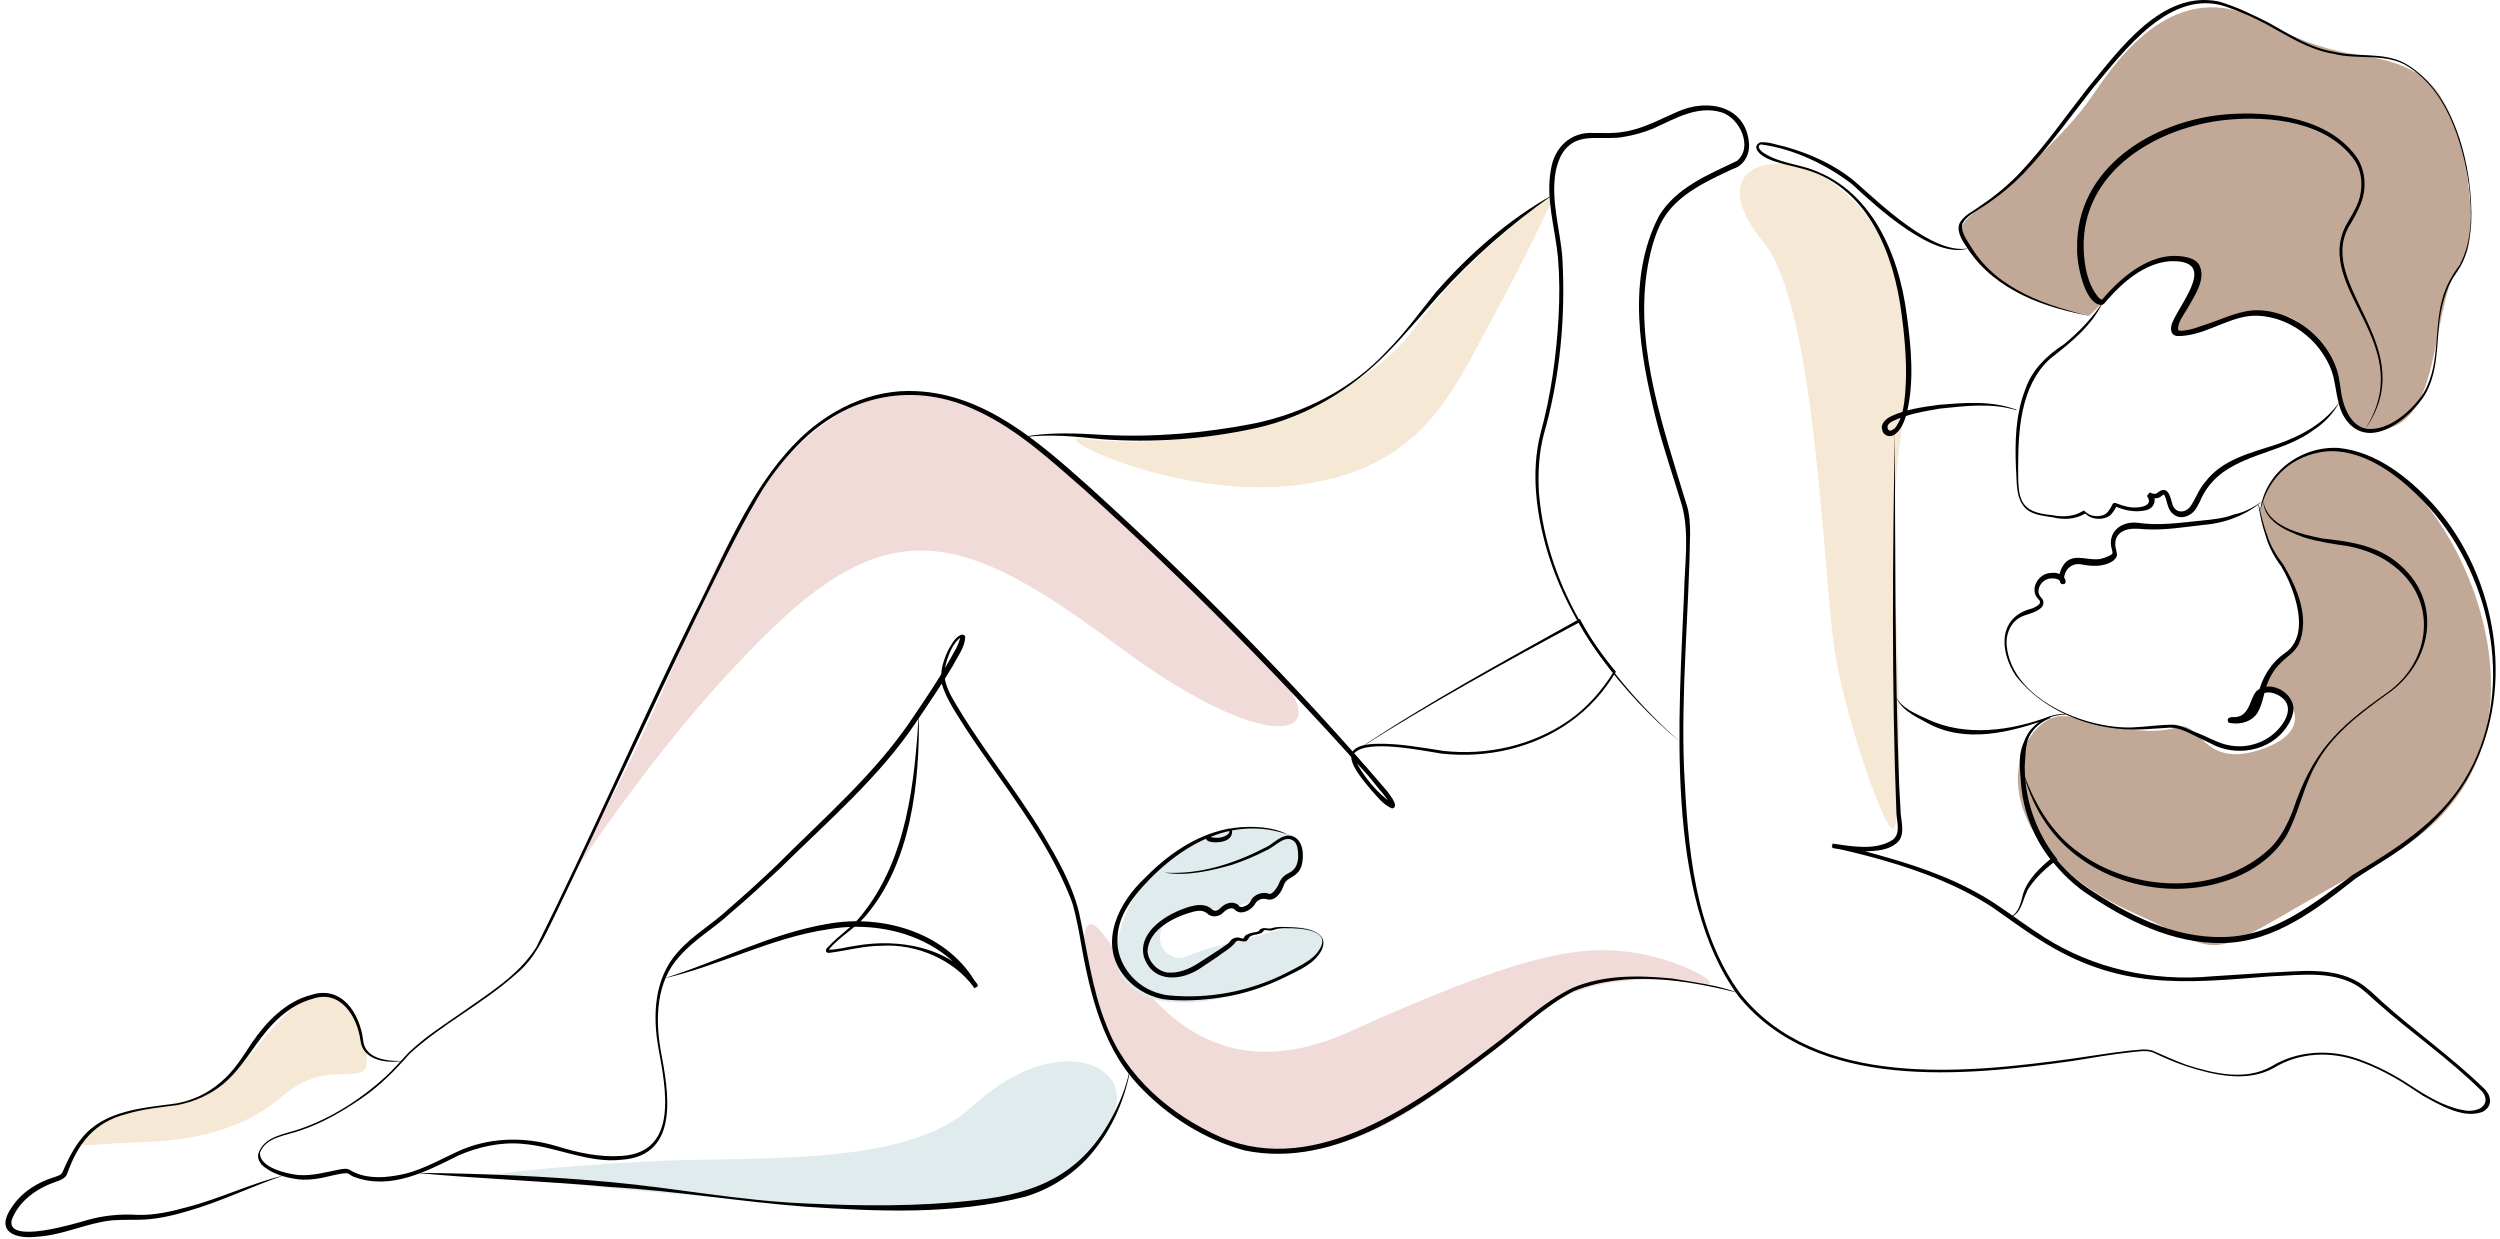
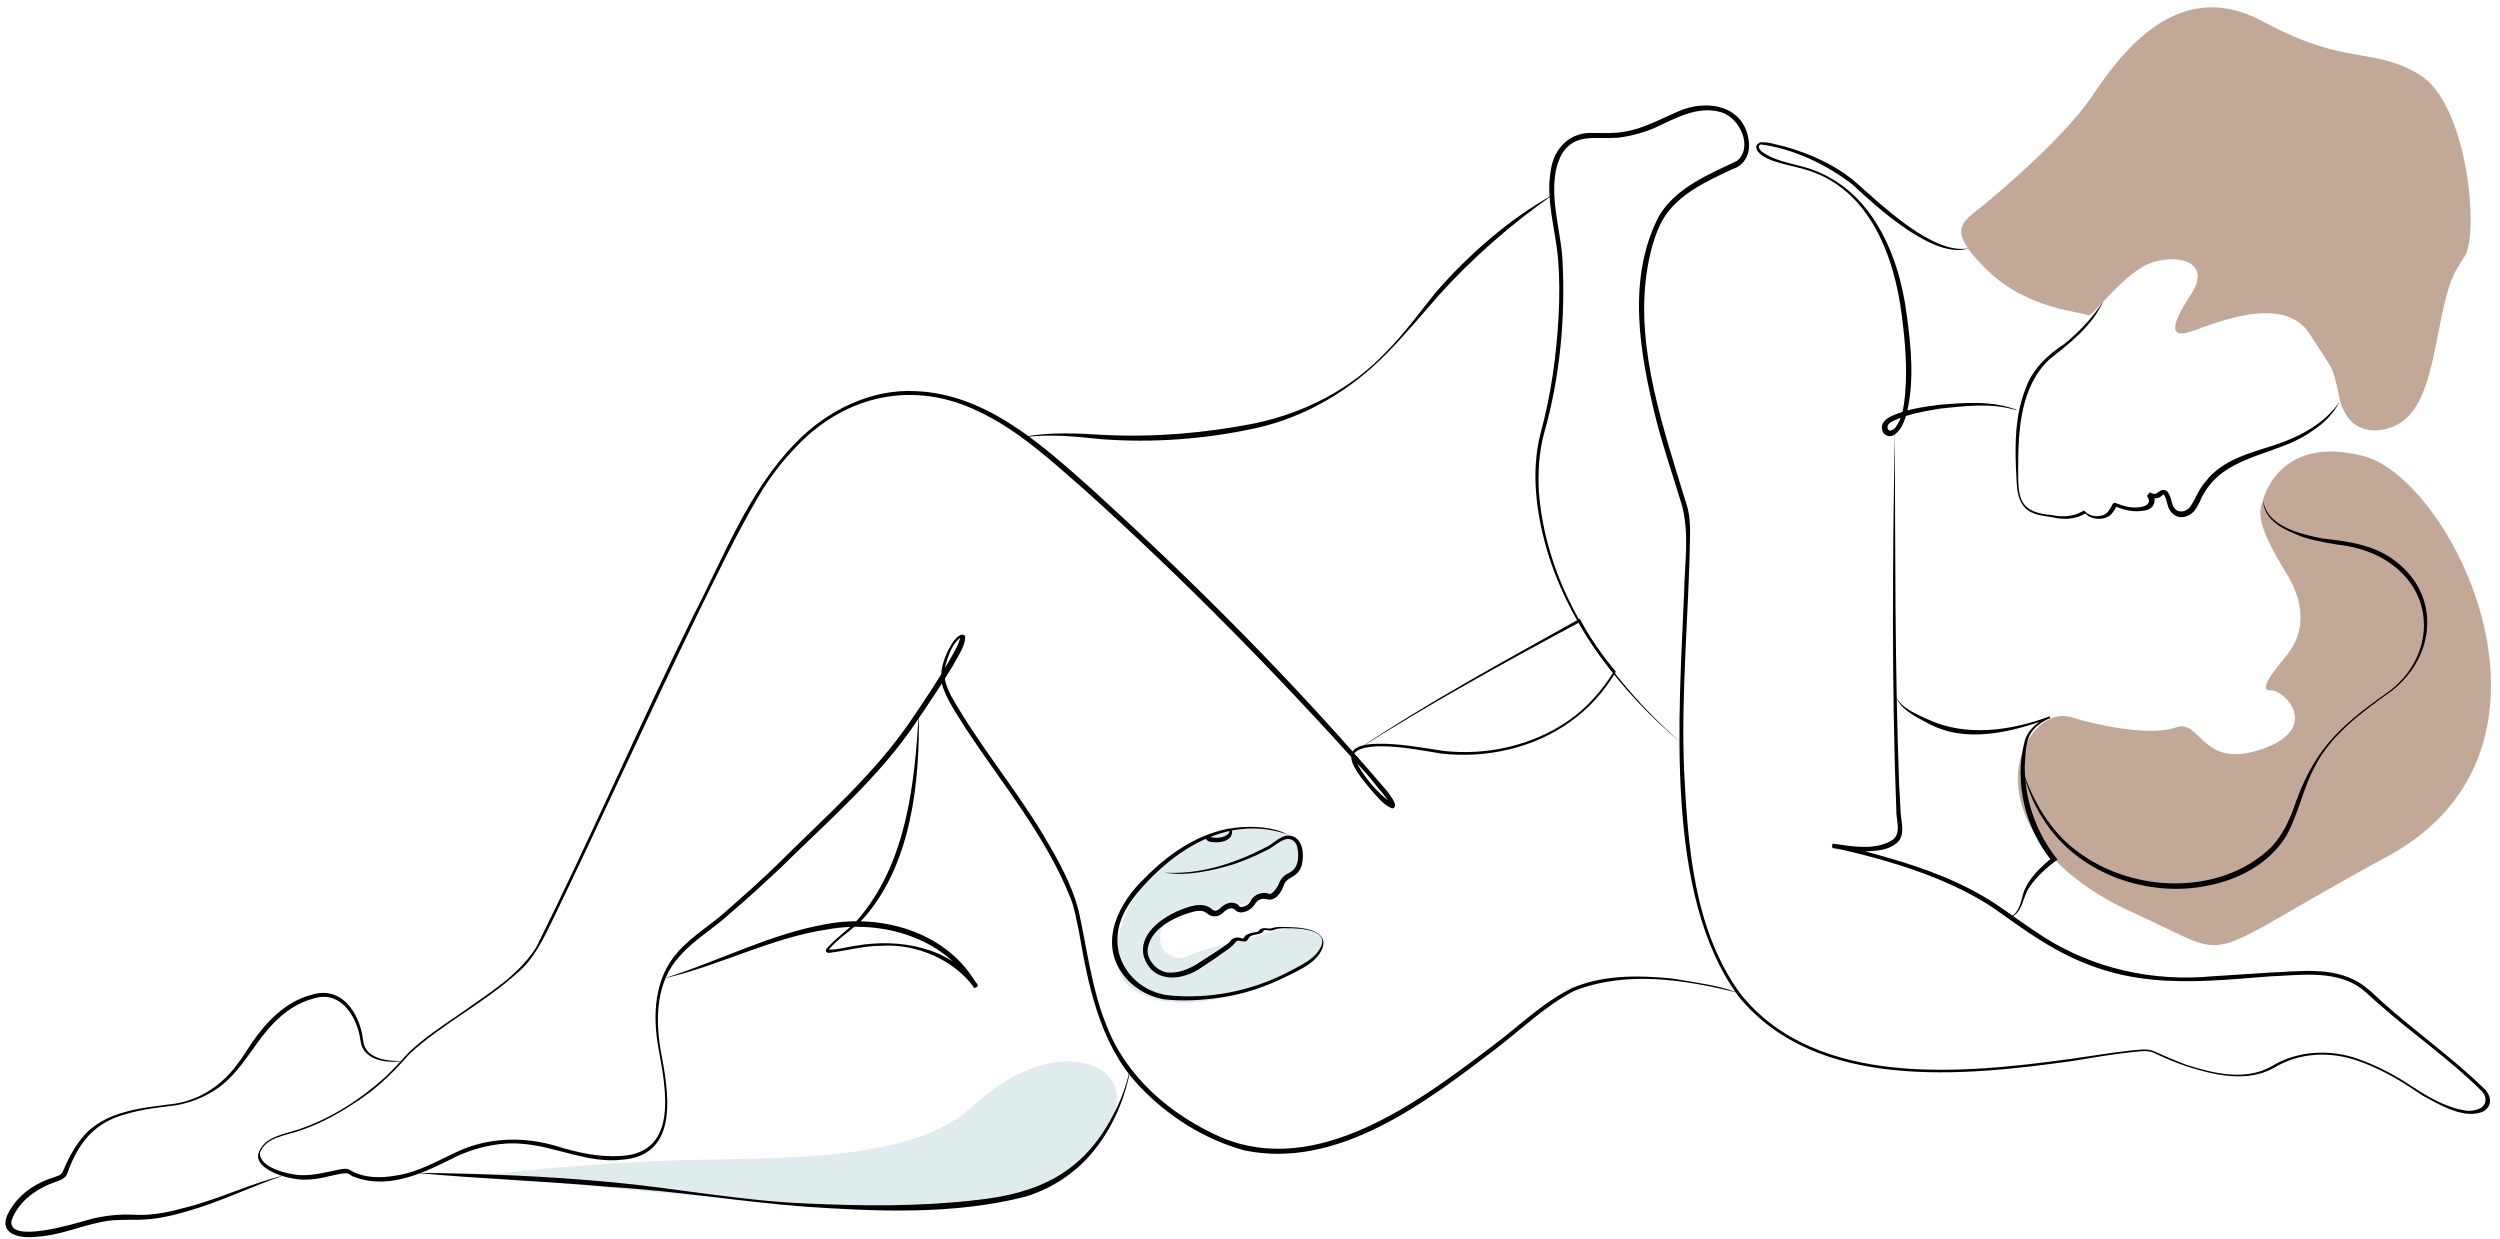
<svg xmlns="http://www.w3.org/2000/svg" width="458" height="227">
  <g fill="none" fill-rule="nonzero">
-     <path d="M65.927 188.564s-3.1-8.1-9-5.9c-6 2.3-11.1 12.5-17.3 16.6-6.2 4.1-17.2 3-22.5 7.5-5.3 4.5-1.3 2.7 8.3 2.5 9.6-.2 19.2-2.3 26-8.2 6.8-5.9 11.8-3.6 14.6-4.6 2.8-.8-.3-7.2-.1-7.9zM330.427 30.664s17.4 5.4 18.8 30.5c1.2 13.7-3.3 22-2.1 45.8 1.2 23.7 1 41 0 44.5s-8.5-18.1-10.8-30.9c-2.3-12.8-3.4-64.2-13.2-76.1-9.8-12-1.4-16.3 7.3-13.8zM281.727 37.464s-14.5 11.2-22.7 22.8c-8.2 11.6-33.2 23.4-60.9 20.1-6.3-.7 18.1 11.5 40.3 8.4 22.2-3.1 27.7-17.1 34.6-29.7 6.9-12.7 11.1-21.9 11.5-22.7.5-1-2.8 1.1-2.8 1.1z" fill="#F5E8D5" />
    <path d="M428.527 72.564s.9 7.1 7.6 6.2c6.8-.9 8.6-7.7 10.4-16.9 1.8-9.2 2.3-10.9 5-14.9s.6-28-8.3-33.3c-8.9-5.3-13-1.3-28.8-9.8s-26.3 6.6-31.2 13.8c-4.8 7.2-16.6 17.3-20.2 20.2-3.6 2.9-6.6 4.2 1 11.6 7.6 7.4 17.5 7.6 18.4 8.3.8.7 6.7-8.2 12.2-9.8 5.5-1.5 10.3.6 6.8 5.9-3.5 5.3-4.4 8.4.2 6.8 4.6-1.6 16.8-6.8 21.5.5 4.7 7.3 4.1 5.7 5.4 11.4zM414.427 92.164s2.5-12.8 18.6-8.6c16.2 4.2 40.9 53.5 4.4 73.3-36.5 19.8-26.7 19.3-46.5 10.4s-23.7-22.6-20-30.5c1.6-3.4 4.8-6.6 8.8-5.3 4 1.3 14.3 3.5 18.9 1.8 4.6-1.7 4.6 7.8 15.7 4s4.2-11 1.6-10.8c-2.6.2 1.6-4.7 2.9-6.3 1.3-1.6 5.2-6.8 0-15.2-5.1-8.3-5.1-10.8-4.4-12.8z" fill="#C2A997" />
-     <path d="M310.827 180.164s-16.3-3.2-27.2 4.1c-10.9 7.3-35.3 35.1-60.2 24.6-24.8-10.5-28.1-43.8-22.6-39.1 5.4 4.7 16.2 32.9 46.5 19.2s41.2-15.8 50.9-14.6c9.5 1.1 19.9 7.1 12.6 5.8zM209.927 99.464s-24.5-26.5-41-27.4c-16.5-.9-30.5 13.3-41.5 40.3-11 27.1-18.9 40-21.7 46-2.8 6 12.5-20.7 35.7-43.2 23.2-22.5 37.1-16.3 64.1 3.7 27 20 40.4 16.7 27.3 3.4-13.1-13.3-22.9-22.8-22.9-22.8z" fill="#F0DBD8" />
    <path d="M202.127 207.764s-5.3 14.3-37.3 13.5c-32.1-.9-71.4-5.6-75-5.7-3.6-.1 9.5-1.8 29.1-2.8 19.6-1 46.8 1.2 59-9.9 12.1-11.1 22.5-9.4 25.6-5.2 3.1 4.2-1.4 10.1-1.4 10.1zM234.927 152.464s-8.6-2.4-15.7 1.4c-7.2 3.8-14 11.1-14.7 20.7-.6 9.7 13.1 11.3 24.9 6.5 11.9-4.8 15.1-8 11.5-10.3-3.6-2.3-7.7.3-16.3 2.2-8.6 1.9-7.6 3.6-10.6 1.8-2.9-1.8-1.4-7.3 2.5-7.6 3.9-.3 14.2-1.1 17.8-4.2 3.6-3.1 7.6-8.7.6-10.5z" fill="#DFEBED" />
-     <path d="M383.327 57.964c-8.5-1.5-17.7-4.7-22.7-12.2-.9-1.4-2.2-3-1.7-4.7.7-1.6 2.5-2.3 3.8-3.3 2.7-1.8 5.3-3.9 7.5-6.3 4.5-4.8 8.3-10.3 12.3-15.4 5.8-7 13.5-17.9 23.9-15.8 3.2.9 6.2 2.4 9.2 3.9 3.8 2.1 7.5 4.6 11.9 5.3 4.3 1.1 9 0 13 2.1 9.3 5.2 12.6 19.4 12.2 29.3-.2 2.7-.6 5.6-2 8l-.9 1.4c-1.9 2.7-2.6 6-3 9.2-.4 4.3-.3 9-2.6 12.9-2.6 4.1-9.5 9.9-13.9 5.2-2.4-2.6-2.1-6.3-3.1-9.4-2-6-8.4-10.7-14.8-10.3-4.6.4-8.8 3.8-13.6 3.7-1.4-.2-1.2-1.8-.8-2.6 1.8-4 8.3-11.5-.6-11.1-4.5.4-8.4 3.7-11.3 7-.3.3-.6.9-1.1 1-3.2 0-4.6-7.8-4.5-10.3-.3-14.8 13.8-23.4 27.1-24.6 8.4-.7 19.2.6 24.3 8.1 1.5 2.5 1.6 5.6.6 8.2-.6 1.5-1.5 3.1-2.3 4.4-5.8 10.9 13.8 22.2 2.9 37.2 10.3-15.7-9.3-25.7-3.4-37.5.8-1.4 1.7-2.8 2.3-4.3.9-2.5.8-5.4-.6-7.6-5-7.2-15.5-8.3-23.6-7.5-12.7 1.3-26.5 9.4-26.1 23.6.1 3.1.7 6.5 2.7 8.9.2.2.3.3.5.4h.2c3.8-4.5 9.7-9.4 16-7.6.6.2 1.2.5 1.6 1 1.7 2.6-.7 5.9-1.9 8.1-.7 1.2-1.9 2.7-1.8 4 0 .2.5.3 1 .2 1-.1 2.1-.4 3.1-.8 3.1-.9 6.3-2.6 9.5-2.9 6.8-.4 13.4 4.5 15.5 10.9.6 1.9.6 3.8 1.1 5.7.6 2.2 1.9 4.7 4.4 5.1 4.1.4 8.3-3.4 10.4-6.6 3.4-5.8 1.5-13.1 4.1-19.2.6-1.5 1.6-3 2.5-4.3 2.4-4.4 2.2-9.6 1.7-14.4-1.2-8.2-4.2-18-11.9-22.3-4-2-8.6-.8-12.9-1.9-4.4-.7-8.3-3.2-12.1-5.3-2.4-1.3-4.9-2.4-7.5-3.3-10.3-3.6-18.8 8.1-24.6 15-4.1 5.2-7.9 10.6-12.5 15.4-2.3 2.4-4.9 4.5-7.7 6.3-1.3.9-2.9 1.6-3.6 3-.4 1.5.8 3 1.6 4.3 4.7 7.8 14.1 10.9 22.2 12.7z" fill="#000" />
    <path d="M385.327 55.164c-2 4.5-6.1 7.7-9.8 10.6-5.4 5-5.8 13.1-5.8 20 0 5.4 0 8.1 6.2 8.6 1.9.4 3.9.3 5.6-.7 0 0 .1-.1.2-.1s.2 0 .2.1c.9.9 2.2 1.1 3.4.7.8-.3 1.2-1.1 1.6-1.8.1-.4.4-.5.7-.4 1 .4 1.9.7 3 .8 1.5.1 4-.3 2.7-2.1.9-1.3.5-.3.6-.6.4.2.9.3 1.2.1 1.9-1.6 2.4.3 2.8 1.8.4 1.8 2.2 2 3.3.7 1-1.4 1.6-3.3 2.8-4.6 3.1-4.1 8.3-5.3 12.9-6.8 4.5-1.5 9.1-4 11.7-7.9-1.1 2.2-2.9 4-4.9 5.3-4.9 3.6-11.4 4.1-16.4 7.6-1.9 1.4-3.4 3.2-4.3 5.4-.3.5-.5 1.1-1 1.7-.9 1.1-2.7 1.7-3.9.6-1.2-.9-1-2.5-1.7-3.6 0 0 .1 0 0 0-.2.1-.4.3-.7.5-.7.4-1.4.2-2-.1.1-.3-.3.7.6-.6.8 1.1.5 3-1.7 3.2-1.7.3-3.5-.1-5.1-.8.1 0 .2 0 .3-.2-.3.7-.7 1.3-1.2 1.8-1.2 1-3.4.9-4.5-.2-.1 0-.1-.1-.2-.1 0 0 .1-.1.1 0-1.8 1.1-4 1.2-6 .7-1.8-.3-3.8-.4-5.1-1.8-1.7-1.9-1.4-4.7-1.6-7.1-.2-4.9-.1-9.9 1.7-14.5 1.2-3.6 4-6.3 7.1-8.3 2.7-2.2 5.4-5 7.2-7.9z" fill="#000" />
-     <path d="M414.627 91.664c-3 2.7-7 4.2-11 4.5-3.5.4-7 1-10.6.8-1.3-.1-3-.3-4.2.4-.8.4-1.3 1.3-1.3 2.1-.1.8.3 1.4.3 2.3-.1.4-.4.7-.6.9-1.8 1.3-4.1 1.1-6.1.7-1.4-.2-2.6.7-2.9 2-.1.4-.2.9 0 1.1 0 0 .1.1 0 0 0 0-.4-.2-.6.1l-.1.2c-.2-.7-.9-.8-1.7-.8-1.8 0-3.2 2.3-1.8 3.6.5.5.4 1.4-.1 1.8-1.2 1.1-2.9 1.1-4.1 1.9-1.6 1-2.4 3.1-2.2 5 .9 9.8 14.3 15.3 23 15 2.5-.1 5-.5 7.5-.5 1.6.1 3 1 4.4 1.5 1.6.6 3.9 1.9 5.5 2.2 3.8.9 7.9-.6 10.1-3.8 1.1-1.5 1.6-3.5 0-4.8-1.1-1-3.6-1.7-4.3.1-1 2.3-1.9 4.9-5 4.5l.1-.1c.3-.1.1-.9 0-.8-.1-.1-.1 0-.1-.1 1.3.2 3.1-.2 3.8-1.3.5-.8.7-1.8 1-2.7.6-3 2.3-5.9 4.8-7.7 3.6-2.3 3-7 1.9-10.6-.6-1.9-1.4-3.7-2.4-5.4-1.2-1.6-2.2-3.4-2.8-5.4-.6-1.9-1.1-3.9-1.4-5.9h.1c.4 2 .9 3.9 1.6 5.8.6 1.9 1.7 3.6 2.9 5.2 2.5 4.2 4.9 9.7 2.8 14.6-.5.9-1.3 1.7-2.1 2.3-1.5 1.2-2.8 2.8-3.5 4.5-.8 1.8-.9 4-2 5.8-1.1 1.6-3.1 2.1-4.9 1.8-.1 0-.1 0-.3-.1-.1.2-.4-.7 0-.8.2-.2.3-.1.5-.2 1.2.1 2.1-.2 2.8-1.3.7-1 .9-2.4 1.7-3.4 2-1.9 5.5-.5 6.5 1.8.8 1.5 0 3.4-.9 4.7-3 4.5-9.4 5.6-14 3l-2.7-1.3c-1.8-.9-3.5-1.8-5.5-1.5-2 .1-4 .3-6 .3-8-.1-16.3-3.4-21.4-9.8-3.1-4.6-3.3-10.9 3-12.4.6-.3 1.9-.8 1.2-1.6-1.9-1.7-.2-4.9 2.3-4.9 1-.2 2.5.4 2.6 1.6 0 .1 0 .1-.1.3-.2.3-.7.1-.7.1-.2-.2-.2-.2-.2-.3-.5-1.1.1-2.4.7-3.3 1.5-2 4-.8 6-.9.9 0 1.8-.4 2.6-.8.4-.3.3-.4.2-.9-1-3.2 1.6-5.3 4.6-5 4 .6 7.9 0 11.9-.4 2-.2 4-.4 5.8-1.1 2-.4 3.8-1.4 5.4-2.6z" fill="#000" />
-     <path d="M414.027 93.964c.6-7.2 7.4-12.3 14.4-11.9 6.9.7 12.8 5.4 17.3 10.3 12.1 13.5 15.5 35 6 50.8-2.4 3.9-5.5 7.3-9 10.2-3.4 2.9-7.5 5.1-11.2 7.6-7 5.5-14.7 11.6-24.2 11.8-9.3.2-17.9-4.2-25.4-9.3-5.6-4-9.8-10-11-16.8-.4-2.2-.9-4.5-.9-6.8-.2-4.6 3.5-9.4 8.3-9v.1c-4.7-.2-8.1 4.5-7.8 8.9 0 2.2.5 4.5 1 6.6 1.2 6.7 5.4 12.4 10.9 16.2 7.3 4.9 15.8 9.2 24.8 9 9.3-.1 16.6-6.1 23.8-11.4 7.7-4.6 15.6-9.5 20.4-17.3 9.6-15.6 5.4-36.8-6.4-50-4.9-5.4-12.2-11.4-20-10.1-6 1.1-9.9 5.4-11 11.1z" fill="#000" />
    <path d="M414.627 91.664c.6 4.8 6.9 6.2 10.9 7 4.7.5 9.6 1.2 13.4 4.2 8.7 6.7 7 18.4-1.6 24.3-5 3.6-10.2 7.5-13.1 13-2.3 4.1-3.1 8.9-5.4 13-2.5 4.1-6.8 6.9-11.3 8.3-12.1 3.9-26.7-.7-33.4-11.7-1.7-2.7-2.8-5.6-3.6-8.7 1.9 5.7 5.2 11.5 10.3 15.1 10 7.4 25.8 8 35.1-.8 1.9-1.9 3.1-4.3 4.1-6.8 3.6-10.8 8-15.1 17.2-21.6 8.2-5.7 9.5-17 1.3-23.3-2.4-1.9-5.3-3-8.3-3.6-2.7-.4-5.5-.8-8.1-1.6-3.3-1.2-7.5-3-7.5-6.8-.1-.1 0 0 0 0zM360.727 45.464c-6.3 2.3-17.1-7.7-21.4-11.7-4.7-3.6-10.7-6.5-16.7-7.3-.9.2-.2 1.1.4 1.5 1.9 1.3 4.3 1.8 6.6 2.4 12.6 3 18.2 15.5 19.7 27.4.8 5.9 1.4 12 0 17.9-.4 1.4-1 3.3-2.5 4.1-.8.4-1.9-.1-2-1-.4-1.2.8-2.1 1.6-2.5 2.8-1.3 5.8-1.7 8.8-2.1 4.7-.4 9.7-.8 14.2.9v.1c-4.5-1.4-9.4-.8-14.1-.3-2.9.5-5.8 1-8.4 2.2-.5.2-1 .6-1.1.9-.1.3 0 .8.3.9.2.1.6-.1 1-.4 1.4-1.7 1.7-4.2 1.9-6.4.4-4.7 0-9.4-.6-14.1-1.4-11.5-6.3-24.3-18.8-27.2-2-.6-7.7-1.4-7.9-3.9.1-.4.5-.7.8-.8 1.6-.1 3 .5 4.5.8 4.6 1.3 9.1 3.3 12.8 6.4 4.7 4.1 14.4 13.6 20.9 12.2z" fill="#000" />
    <path d="M347.127 78.964c.1 21.6 0 43.3.8 64.9l.3 5.4c.2 1.7.8 4.1-.9 5.3-1.5 1.2-3.5 1.3-5.3 1.4-2.1 0-4.2-.2-6.3-.6.2-1.4.2-.4.3-.7 3.1.6 6.5 1.5 9.6 2.4 7 2 13.8 4.5 19.9 8.5 3 2 5.9 4.2 8.9 6.1 9.1 5.8 20 8.2 30.8 7.2 3.6-.2 7.2-.5 10.8-.7 5.3-.2 11.2-1.1 16.1 1.8 1.6 1 2.9 2.3 4.2 3.5 6 5.4 12.7 10.1 18.6 15.8l.5.5.4.6c.5.9.5 2.1-.3 2.8-.4.4-.8.6-1.3.7-2.7.7-5.5-.6-7.9-1.8-.8-.4-1.6-.9-2.4-1.3l-2.3-1.5c-3-2-6.2-3.7-9.6-4.9-5.1-1.8-10.8-1.6-15.5 1.3-4.9 2.7-10.9 1.3-15.9-.3-2.1-.7-4.2-1.6-6.3-2.6-1.3-.4-2.6-.1-3.9 0-3.6.4-7.1 1-10.7 1.6-19.9 2.8-47 5.6-61.2-11.8-13.7-18.5-10.9-51.8-10-74 .1-5.3 1-10.8-.4-16-1.5-5-3.4-10.5-4.7-15.6-3-12.1-5.5-25.8.5-37.4 3.1-5.2 9.1-7.6 14.3-10.1 3-2.5.5-7.9-2.9-8.9-4.4-1.3-8.5 1.2-12.5 3-1.7.7-3.5 1.2-5.3 1.5-3.6.7-7.6-.7-10.2 1.7-1.3 1.1-1.9 2.8-2.3 4.5-1 5.4.8 10.7 1.2 16 .6 10.8-.4 21.8-3.4 32.3-.9 3.4-1.1 7.1-.9 10.6 1.4 18.2 12.6 34 25.9 45.8-10.8-9.1-20.3-21.3-24.4-35.1-2-6.9-3-14.4-1.2-21.5 1.9-6.9 2.9-14.1 3.3-21.3.2-3.6.2-7.2-.1-10.8-.5-5.4-2.3-10.8-1.3-16.2.6-4 3.6-7 7.9-6.7 1.8 0 3.6.1 5.3-.2 3.6-.5 6.7-2.3 10-3.7 5.5-2.5 12.6-1.1 13.1 5.9.1 2.1-1 4-3 4.6-4.7 2.2-10 4.6-12.7 9.1-.9 1.5-1.5 3.2-2 4.9-3.9 14 .5 28.7 4.6 42.1l1.6 5.2c.6 1.7.7 3.7.7 5.5-.2 14.2-1.7 29.1-1.1 43.3.7 14.1 1.8 29.4 10.4 41.1 13.9 17.3 40.9 14.5 60.6 11.8 3.6-.5 7.1-1.1 10.7-1.5 1.4-.1 2.8-.4 4.1 0 2 .9 4.1 1.8 6.2 2.6 5 1.6 10.8 3 15.6.3 4.7-2.9 10.7-3.2 15.8-1.4 3.4 1.2 6.7 2.9 9.7 4.9 2.9 1.9 6.2 3.9 9.6 4.5.8.2 1.7.2 2.6-.1 1.6-.5 2-2 .9-3.3-5.9-5.9-12.8-10.6-19-16.1-1.4-1.2-2.6-2.5-4.1-3.4-4.7-2.7-10.4-1.8-15.7-1.6-16 1.3-27.7 2.5-42.1-6.6-3.1-1.9-6-4.1-8.9-6.1-6-3.9-12.8-6.5-19.7-8.5-3.1-.9-6.4-1.7-9.5-2.4 0-.3-.3.6 0-.7h.1c3.5.5 7.8 1.3 10.9-.7 1.5-1.2.8-3.1.7-4.8-.9-23.1-.7-46.9-.3-70.1z" fill="#000" />
    <path d="M347.227 127.364c1 2.4 3.8 3.4 5.9 4.4 7 3.3 15.3 2.1 22.3-.5l.1.3c-1.1.5-2.1 1.1-2.9 2-1.7 1.8-1.5 4.5-1.7 6.8 0 3.6.7 7.2 2.1 10.5 1 2.4 2.3 4.6 3.9 6.6-1.9 1.4-3.7 3-5.1 5-1.3 1.8-1.2 4.7-3.5 5.6v-.1c1.6-.8 1.9-2.7 2.3-4.2.9-2.8 3.2-4.9 5.4-6.7l-.1.7c-4.9-6-7-14.4-5-22 .6-2.2 2.6-3.7 4.6-4.5l.1.3c-7.2 2.6-15.6 4.8-22.7.8-2.2-1.2-5-2.5-5.7-5.1-.1.1 0 .1 0 .1zM318.327 181.864c-9.7-2.4-20.5-4.1-30-.3-5.4 2.8-9.8 7.2-14.7 10.9-12.7 9.7-28.7 21.8-45.6 18.3-7.4-2-14.3-6.4-19.5-12-7.1-7.6-9.2-18.4-10.9-28.3-.4-1.8-.8-4.2-1.5-5.9-4.5-11.4-12.5-20.9-19.2-31.1-1.6-2.6-3.5-5.2-4.4-8.2-.4-2.2.3-4.3 1.2-6.2.6-1 1.2-2.3 2.4-2.8.1 0 .3 0 .5.1s.2.3.2.4c-.1 1.9-1.4 3.5-2.2 5.1-2.1 3.5-4.4 6.9-6.7 10.3-6.8 10.2-16.3 18.3-25 26.9-3 2.8-6 5.6-9.1 8.2-3 2.8-6.6 4.8-9.3 7.9-4.3 4.6-4.5 11.3-3.5 17.2 1.4 7.4 3.7 19.3-7.1 20.1-6.2.7-12-2.4-18.1-2.9-4-.4-8.1.5-11.8 2.1-5.8 2.9-12.4 6.4-19 4-.5-.1-.9-.5-1.3-.7-.9-.1-1.9.2-2.9.4-2 .5-4 .9-6.1.7-2.4-.3-5-1-6.8-2.7-.4-.5-.8-1.2-.6-2 1-3.3 5.1-3.6 7.8-4.6 5.7-2 11-5.4 15.5-9.5 1.5-1.4 2.8-2.9 4.2-4.4 3-2.9 6.5-5.1 9.8-7.4 4.9-3.5 10.3-6.7 13.6-11.9 10-20.1 18.9-40.7 28.8-60.8 5.6-10.8 10.1-22.8 18.7-31.6 5.7-5.9 13.8-10 22.2-9.5 12.7.6 22.7 9.6 31.7 17.6 19.3 17.5 37.7 36 54.6 55.8l.9 1.3c.2.5.5.7.4 1.4-.1.3-.5.4-.6.3-1.6-.7-2.6-2.1-3.7-3.3-3.2-3.8-6.8-8.3 1-8.5 4.1-.1 8.2.7 12.2 1.3 8 .9 16.4-1 23-5.6 3.3-2.3 6-5.4 8.2-8.9v.3c-1.2-1.5-2.4-3-3.5-4.6-1.1-1.6-2.1-3.2-3-4.9l.3.1c-13.6 7.3-27.8 15.1-40.8 23.4 12.6-8.5 27.2-16.4 40.6-23.9l.2-.1.1.2c1.8 3.4 4.1 6.6 6.5 9.5-2.1 3.6-5 6.8-8.4 9.2-6.7 4.8-15.3 6.7-23.5 5.8-3.4-.5-13.6-2.7-16-.1-.2.3-.1.7.1 1.2 1.5 3 3.9 5.9 6.6 7.9h.1s-.3 0-.3.2 0 0-.1-.1l-.3-.6-.9-1.2c-1-1.1-1.9-2.4-2.9-3.5-16.3-18.2-33.5-35.7-51.7-52.1-6.1-5.3-12.2-11-19.5-14.4-11.7-5.7-24.1-3.1-33.1 6.2-2.8 2.9-5.3 6.1-7.3 9.6-4.1 7-7.6 14.4-11.2 21.7-8.9 18.3-17.3 36.9-26.2 55.3-1.8 3.7-3.6 7.6-6.8 10.2-6.1 5.5-13.6 9.2-19.6 14.7-2.7 3.1-5.6 6-9 8.3-3.4 2.3-7 4.4-10.9 5.7-2.7 1-6.4 1.2-7.5 4.1-.2 2.7 4.9 3.9 7 4.1 2.5.2 5-.5 7.5-1 .6-.1 1.4-.3 2 .1 2.5 1.5 5.6 1.5 8.4 1 4.1-.6 7.6-2.7 11.3-4.4 5.6-2.6 12.1-2.8 18.1-1 3.9 1.2 7.9 2.1 12 1.8 10.5-.7 8-12.5 6.7-19.7-1.1-6-.8-12.8 3.5-17.6 2.7-3.1 6.3-5.1 9.3-7.9 3.1-2.7 6.1-5.4 9-8.2 8.6-8.6 18-16.7 24.8-26.9 2.3-3.4 4.6-6.8 6.6-10.3.8-1.5 1.9-3 2.1-4.6l.1.1h.1c-1.6 1.1-2.4 3.3-2.9 5.2-.6 2 .1 3.8 1 5.6 5 8.9 11.6 16.7 16.9 25.5 2.6 4.4 5.2 8.9 6.5 14 1.5 6.8 2.4 14.3 5 20.7 3.6 9.6 11.8 16.6 21.1 20.7 17.5 7.4 36.1-6.4 49.5-16.6 4.9-3.6 9.3-8.1 14.9-10.8 5.7-2.4 12.1-2.3 18.2-1.7 4 .7 8.4 1.2 12 2.6z" fill="#000" />
    <path d="M284.527 35.664c-7.7 5.4-14.8 11.6-21 18.5-2.8 3.2-6.5 7.6-9.4 10.5-6.6 6.8-15 11.8-24.2 13.8s-18.7 2.7-28.1 2c-2.3-.2-4.7-.5-7-.6-2.3-.1-4.7-.1-7 .2v-.1c4.6-.8 9.4-.6 14.1-.3 9.3.5 18.7-.3 27.9-2.1 9.1-1.9 17.8-6.3 24.2-13.2 3.3-3.3 6-7.1 9-10.8 6-6.9 13.5-13.5 21.5-17.9zM168.327 130.864c.2 12.5-1.4 27.2-9.8 37-2 2.3-4.8 3.8-6.7 6.1 1.3.1 3.4-.5 4.9-.7 8-1.4 17.2.2 22.3 7l.1.2c-1.4.7-.4.2-.7.4-5.4-9.1-16.8-12.4-26.8-10.6-10.3 1.5-20.1 6.8-30.1 9 10.1-3.1 19.5-8.2 30-10 10.4-1.9 22.4 1.7 27.6 11.4-.3.2.7-.3-.7.4v-.1l-.1-.2c-3.6-4.9-10.4-7.9-16.8-7.5-3.3 0-6.4.9-9.6 1.3-.2 0-.5 0-.6-.3-.1-.4.2-.6.4-.8 1.9-2.1 4.4-3.6 6.1-5.8 8.4-10.4 9.7-24.4 10.5-36.8zM73.727 194.364c-2.9.5-7.3-.1-7.7-3.8-.6-4.4-3.7-9.3-8.7-7.6-4.5 1.2-7.8 4.7-10.4 8.4-1.8 2.5-3.6 5.2-6 7.2s-5.4 3.3-8.5 3.9c-3.1.4-6.2.7-9.2 1.6-5.9 1.5-8.9 5.3-10.9 10.9-.2.8-1.3 1.3-2 1.5-3.5 1.2-6.9 3.5-8.2 7.1-.9 4.4 11.6.6 13.7 0 3-.9 6.3-1.2 9.4-1 3 .1 6.1-.6 9-1.4 5.9-1.5 12.1-4.5 17.7-5.8-5.9 2-11.5 4.8-17.5 6.5-3 .9-6.1 1.6-9.3 1.6-1.5 0-3.1 0-4.6.1-4.7.5-8.9 2.7-13.7 3-4.2.5-7.8-1-4.6-5.5 1.8-2.7 4.7-4.5 7.7-5.4.7-.3 1.3-.3 1.6-1.1.9-2.1 2-4.3 3.5-6.1 4.1-5.1 11.3-5.5 17.2-6.3 3-.5 5.9-1.9 8.2-3.9 2.4-2 4-4.6 5.7-7.2 2.6-3.8 6.2-7.6 10.9-8.8 5.6-1.8 8.9 3.4 9.5 8.3.3 3.4 4.4 3.9 7.2 3.8 0-.1 0 0 0 0zM76.127 214.864c11.9.1 23.9.6 35.8 1.7 11.9 1.1 23.6 3.4 35.6 3.9 10.4.5 20.8.6 31.2-.6 11.4-1.2 19.6-4.9 25.1-15.4 1.4-2.6 2.5-5.4 3.1-8.3h.1c-1.1 5.9-3.7 11.5-7.8 16-3.1 3.3-7.1 5.8-11.5 7.1-13.1 3.3-26.8 2.7-40.2 1.8-11.9-.9-23.7-2.9-35.6-3.6-12-1.1-24.2-1.5-35.8-2.6zM235.827 152.864c-4.5-1.6-9.5-1.4-13.9.4-.1 0-.3.1-.3.1v-.1c.9.4 2.6.3 3.4-.5.2-.2.2-.4.2-.6 0 0-.1 0 0 0h.2c.1 0 0 0 0 0-5.8 1.3-10.8 4.8-14.9 9-2.9 3-5.7 6.5-5.8 10.7-.3 4.7 3.3 9.1 7.9 10.2l.8.2.8.1c7.4.7 15-.8 21.6-4.2 1.9-1 3.9-1.9 5.3-3.4 3.2-3.8-1.2-4.6-4.3-4.7-1.1 0-2.2-.1-3.2.2-.2.1-.5.2-.7.2-.4.1-1.2-.2-1.4 0-.5 1-2.1.5-2.7 1.3-.1.2-.4.7-.7.7-.8.1-1.4-.5-1.9.3-.9 1.1-2.2 1.7-3.3 2.6l-2.7 1.8c-3.6 2.6-9.1 3.1-10.7-2-.9-3.9 3-6.8 6.1-8.2 1.9-.8 4.8-2 6.5-.3.9.6 1.5-.5 2.2-.9.5-.3 1.2-.5 1.9-.3.3.1.5.2.7.4.1.2.2.3.5.3.5 0 1.3-.4 1.6-.9.1-.2.3-.6.5-.8.8-.8 2-1.1 3-.7h.2c.6-.2 1.2-1.1 1.5-1.7.2-.7.7-1.4 1.3-1.8.5-.3 1-.5 1.3-.8.7-.6 1-1.6 1-2.6s-.1-2.1-.7-2.7c-1.7-1.5-3.6 1.1-5.3 1.7-1.9 1-3.9 1.8-5.9 2.5-4 1.2-8.7 2.2-12.6 1.5 6.4.4 12.7-1.6 18.3-4.5 1.5-.6 2.6-2.1 4.3-2.3 2.8 0 3.1 3.6 2.5 5.6-.2.6-.5 1.1-1 1.5-.8.7-1.9.9-2.2 1.9-.4 1.3-1.5 3.1-3.1 2.7-.2-.1-.5-.1-.8-.1-.7.1-1.2.5-1.5 1.1-.6.8-1.4 1.3-2.4 1.4-.5 0-1-.2-1.3-.6-.5-.4-1.4 0-1.9.5-.7.8-1.9 1.1-2.8.5-.9-.8-1.5-.8-2.6-.6-3.5.9-8.4 3.2-8.6 7.3.1 1.8 1.7 3.6 3.6 3.9 2 .2 4-.6 5.7-1.7 1.5-1 3.8-2.4 5.3-3.5.6-.4.6-.9 1.3-1.1.7-.3 1.4.1 1.6.1.1 0 0 0 .3-.4.2-.3.5-.4.8-.5.6-.3 1.3-.2 1.8-.5.1-.1.1-.2.2-.3.8-.5 1.4 0 2.1-.2 1.2-.4 2.5-.2 3.7-.2 2.4.1 7.1.7 5.5 4.2-1.3 2.5-4 3.6-6.4 4.8-3.8 1.9-7.9 3.3-12.2 3.9-3.4.5-7 .7-10.4.3-3-.6-5.7-2.2-7.5-4.7-4.3-5.9-.6-13.1 4.1-17.5 4.1-4.2 9.2-7.8 15.1-9 .2 0 .5-.2.6 0 .3.2.3.4.3.6-.1 1.7-2.4 2-3.7 1.8-.4 0-1.5-.4-1-1.1 1.5-.9 3.4-1.2 5.1-1.5 3.2-.4 7.2-.2 9.7 1.2z" fill="#000" />
  </g>
</svg>